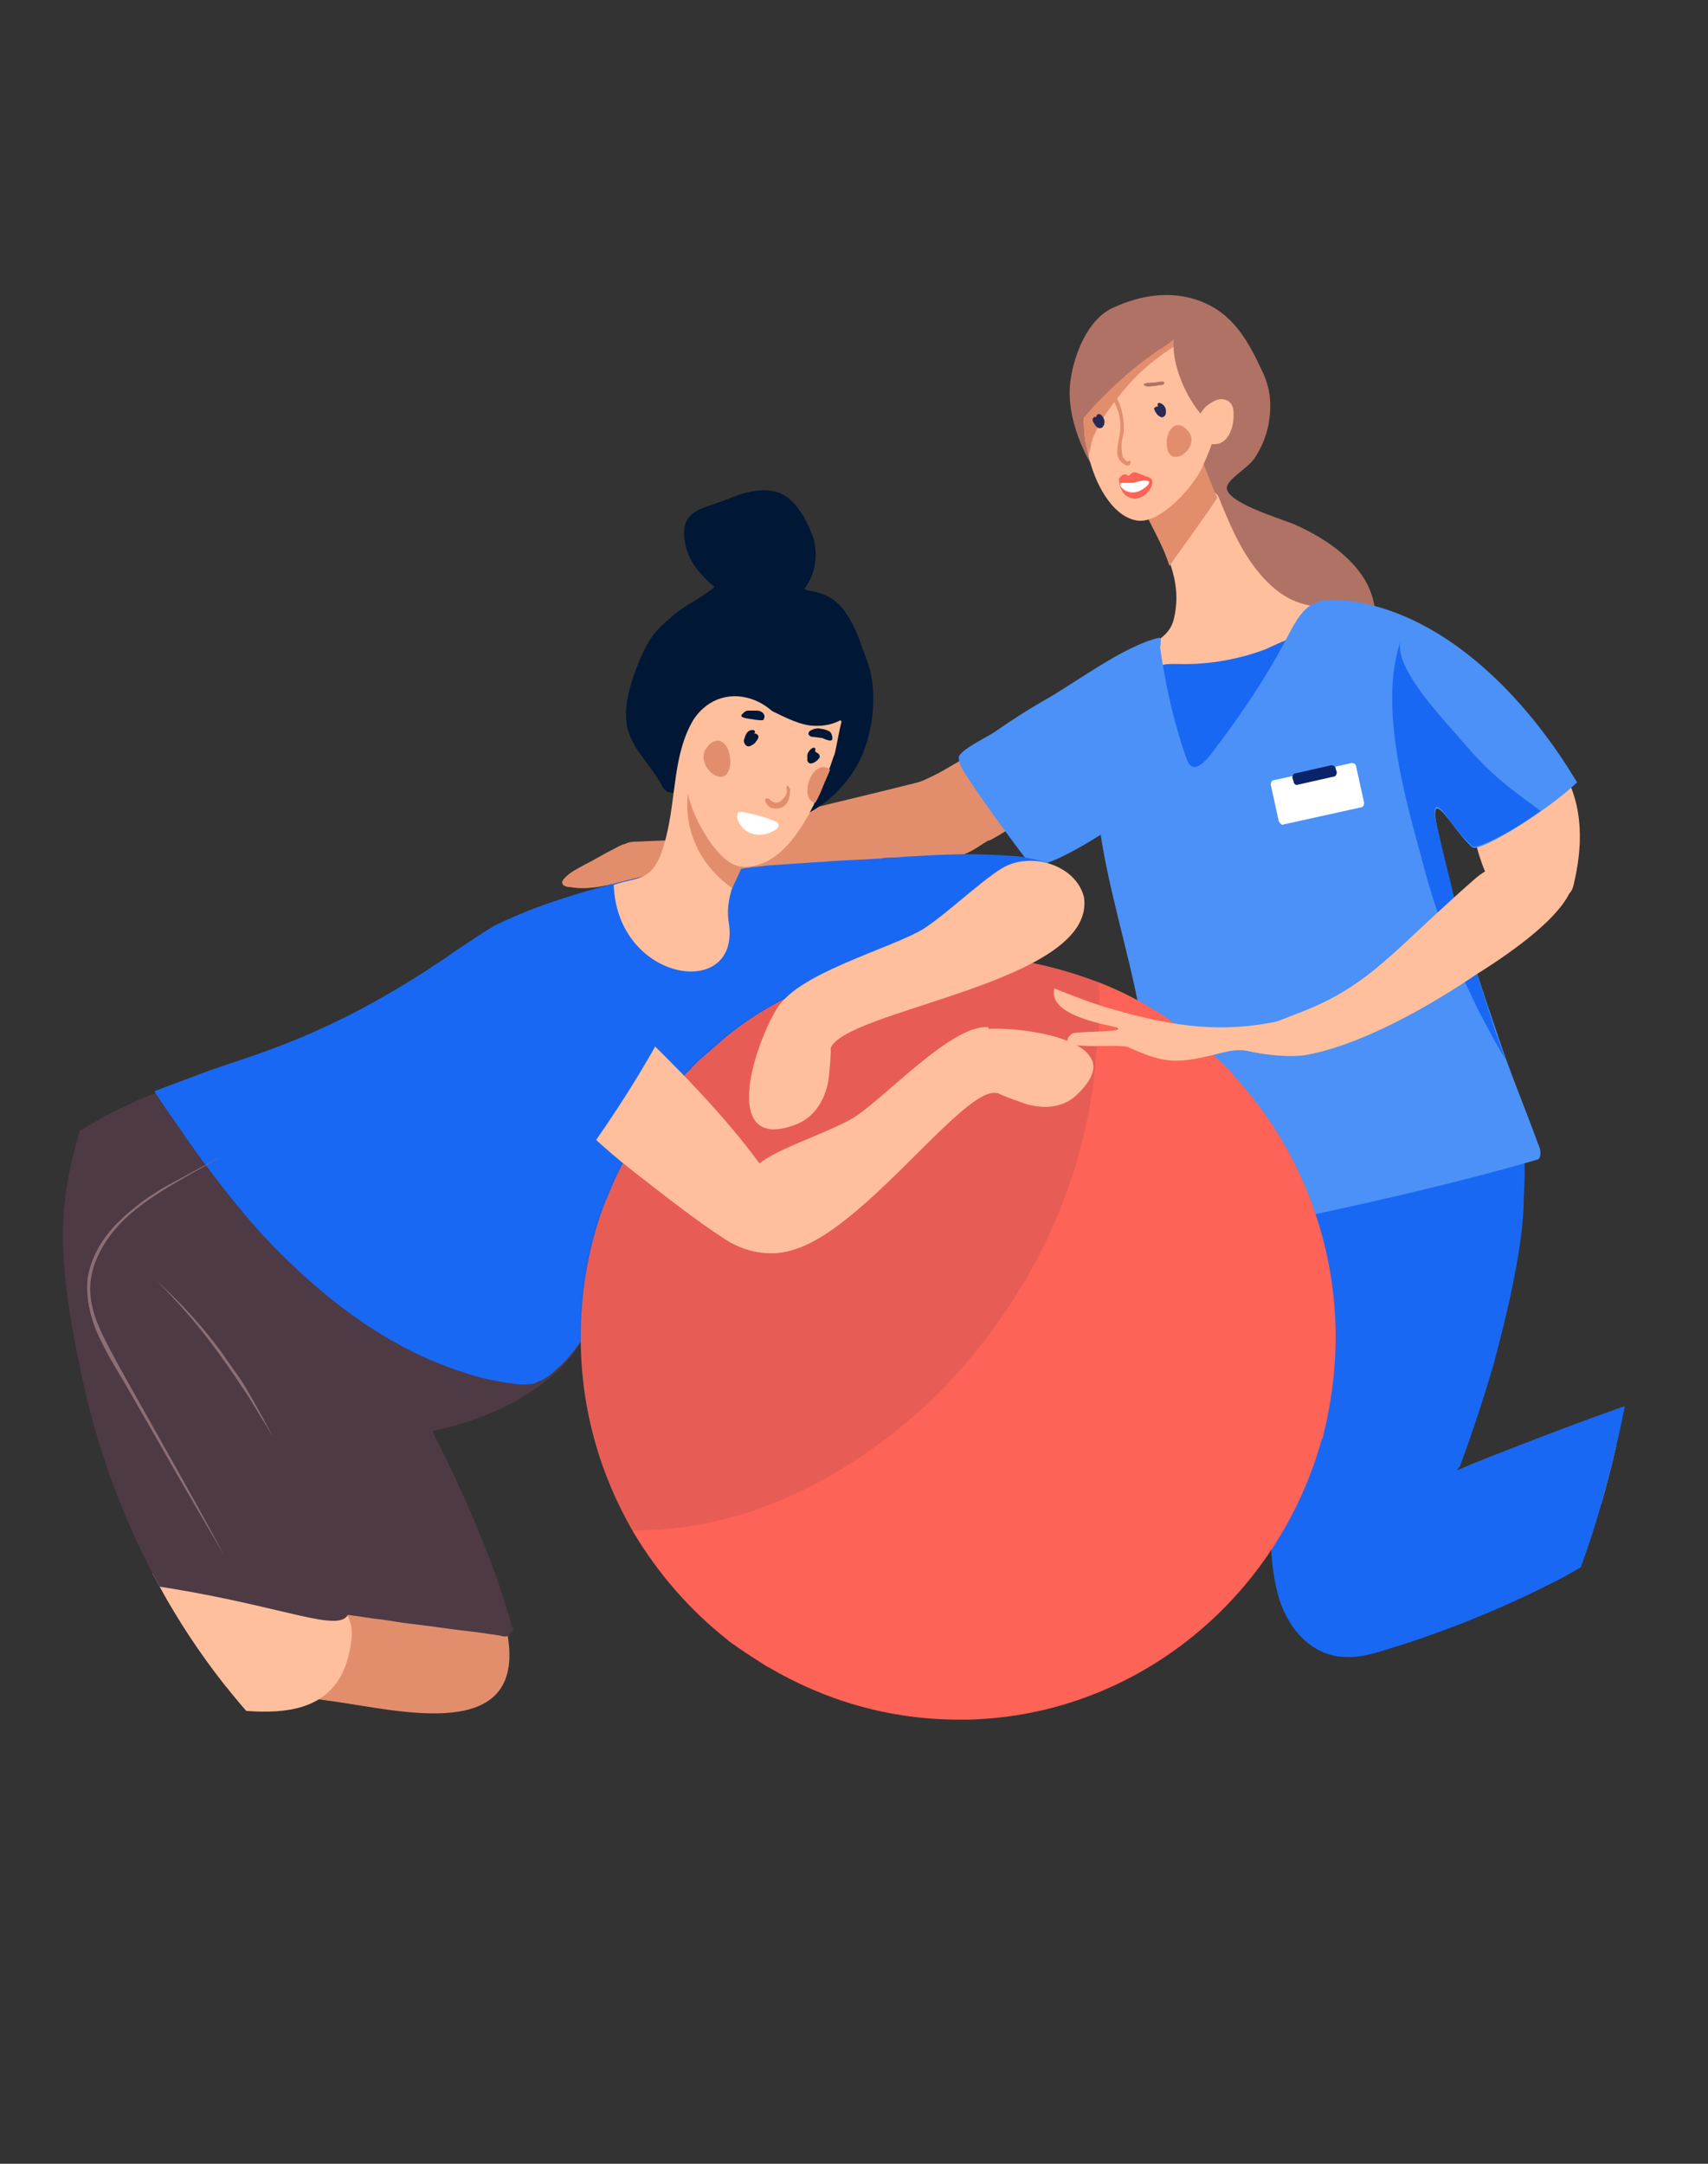
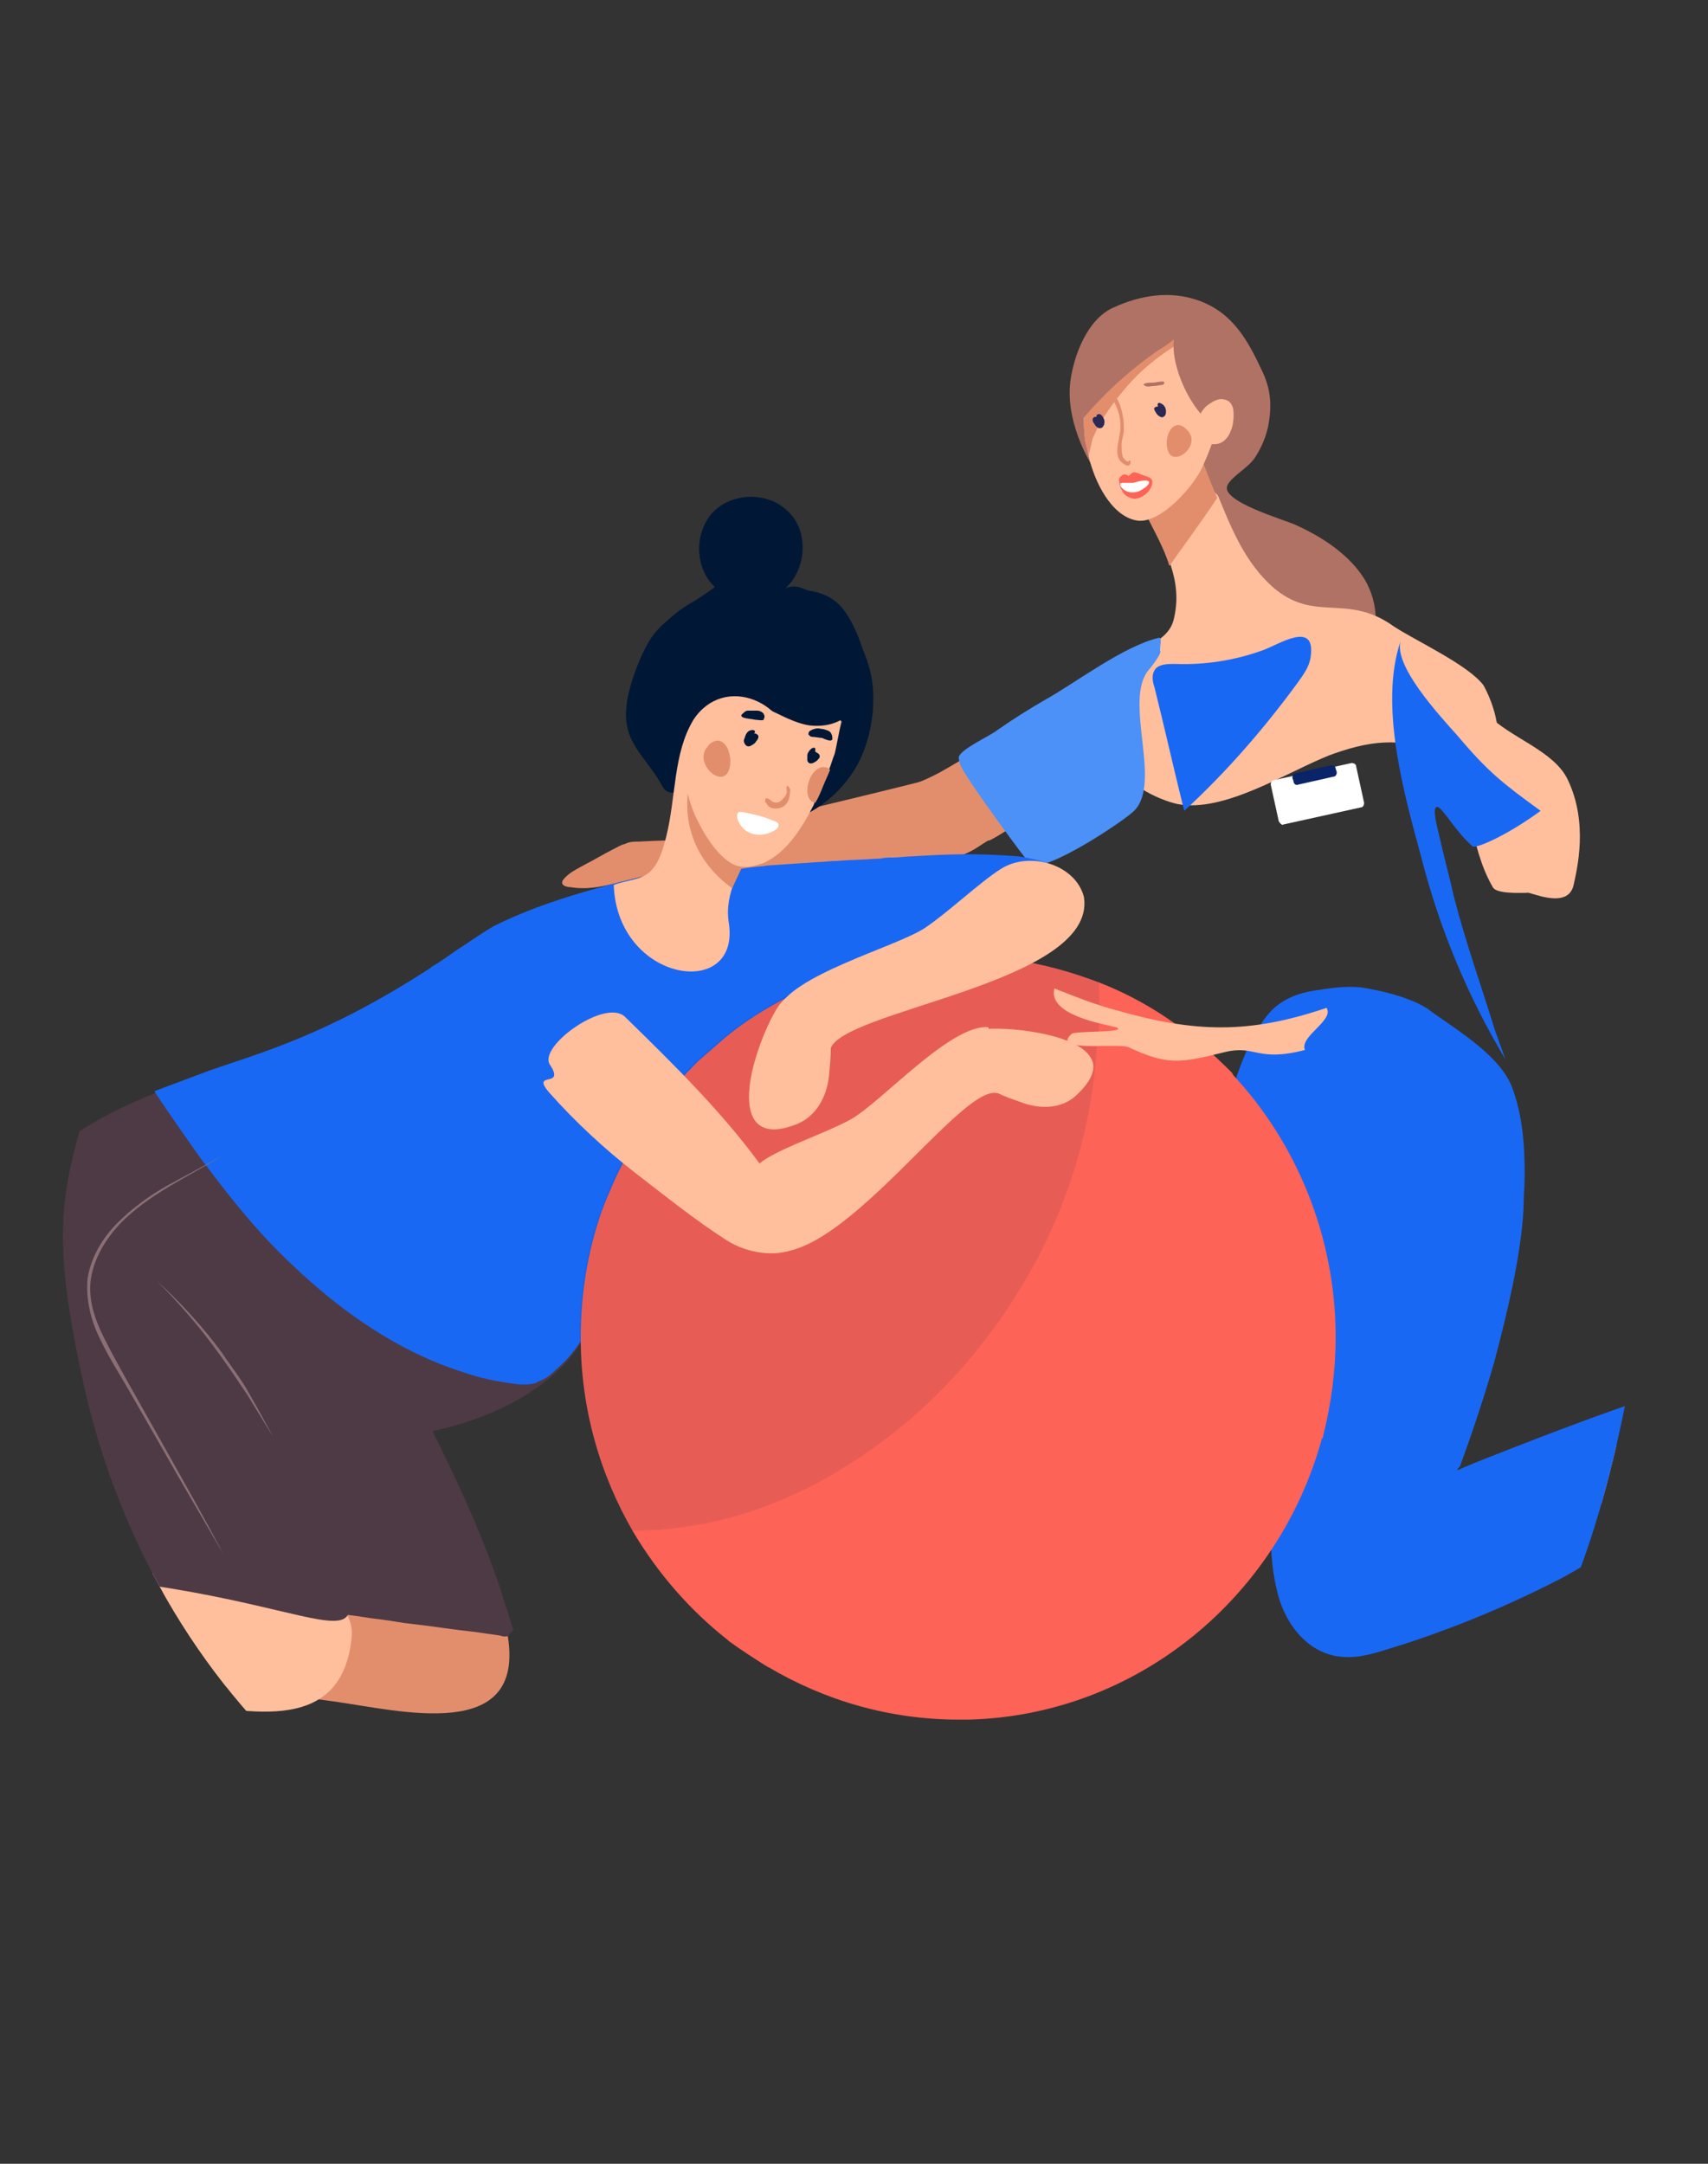
<svg xmlns="http://www.w3.org/2000/svg" xmlns:xlink="http://www.w3.org/1999/xlink" version="1.1" id="Vrstva_1" x="0px" y="0px" viewBox="0 0 150 190" style="enable-background:new 0 0 150 190;" xml:space="preserve">
  <rect x="0" y="0" width="150" height="190" fill="#333333" stroke="none" />
  <style type="text/css">
	.st0{fill:#B07264;}
	.st1{fill:#FFBF9D;}
	.st2{fill:#FD6356;}
	.st3{fill:#E28E6D;}
	.st4{fill:#001736;}
	.st5{fill:#36282F;}
	.st6{fill:#4E3A44;}
	.st7{fill:#FC875A;}
	.st8{fill:#FCD2B9;}
	.st9{fill:#FDC646;}
	.st10{opacity:0.4;fill:#F2F2F2;}
	.st11{fill:#FCEBE0;}
	.st12{fill:#DEA57E;}
	.st13{fill:#B5DBFF;}
	.st14{fill:#C7875C;}
	.st15{fill:#A3663C;}
	.st16{fill:#89BAE8;}
	.st17{fill:#FFFFFF;}
	.st18{fill:#E0AB41;}
	.st19{fill:#8B6F75;}
	.st20{fill:#FAF2F1;}
	.st21{fill:#1968F4;}
	.st22{fill:#F4A45D;}
	.st23{fill:#F2F2F2;}
	.st24{fill:#FFD0B0;}
	.st25{fill:#A1B1BD;}
	.st26{opacity:0.4;fill:#001736;}
	.st27{opacity:0.1;fill:#001736;}
	.st28{fill:#272C4D;}
	.st29{fill:#EFC7B6;}
	.st30{fill:#73575C;}
	.st31{fill:#F4AA8E;}
	.st32{fill:#634E5A;}
	.st33{fill:#7F7270;}
	.st34{fill:#937E7A;}
	.st35{fill:#AD938D;}
	.st36{fill:#F7E8E1;}
	.st37{fill:#D4C9C4;}
	.st38{fill:#B2A6A1;}
	.st39{opacity:0.2;fill:#B2A6A1;}
	.st40{opacity:0.3;fill:#301616;}
	.st41{fill:#8B6F75;stroke:#8B6F75;stroke-width:0.243;stroke-miterlimit:10;}
	.st42{fill:#8A8F7B;}
	.st43{fill:#676B57;}
	.st44{fill:#F7E9E1;}
	.st45{fill:#3A507A;}
	.st46{fill:#939CBB;}
	.st47{fill:#D6503B;}
	.st48{fill:#292954;}
	.st49{fill:#E0CEC3;}
	.st50{opacity:0.12;fill:#272C4D;}
	.st51{fill:#ED947B;}
	.st52{fill:#301616;}
	.st53{fill:#C25A3E;}
	.st54{fill:#94452F;}
	.st55{fill:#DD8457;}
	.st56{fill:#4B91F7;}
	.st57{fill:#3A79D9;}
	.st58{fill:#1857B2;}
	.st59{fill:#452412;}
	.st60{fill:#E0D4D3;}
	.st61{fill:#C6D5E0;}
	.st62{fill:#0A2369;}
	.st63{fill:#330E0A;}
	.st64{clip-path:url(#SVGID_2_);fill:#E28E6D;}
	.st65{fill:#FF9A6C;}
	.st66{opacity:0.1;}
	.st67{fill:#3077F5;}
	.st68{fill:#B54A3A;}
	.st69{opacity:0.1;fill:#272C4D;}
	.st70{fill:#EA6F5B;}
	.st71{opacity:0.3;}
	.st72{fill:#422C25;}
	.st73{fill:#E87C5A;}
	.st74{fill:#4D68B0;}
	.st75{fill:#AB593F;}
	.st76{fill:#F79274;}
	.st77{fill:#EDDACE;}
	.st78{fill:#96C2D9;}
	.st79{fill:#2B1919;}
	.st80{opacity:0.65;fill:#96C2D9;}
	.st81{fill-rule:evenodd;clip-rule:evenodd;fill:#FCEBE0;}
	.st82{fill-rule:evenodd;clip-rule:evenodd;fill:#272C4D;}
	.st83{opacity:0.4;}
	.st84{opacity:0.5;}
	.st85{fill-rule:evenodd;clip-rule:evenodd;fill:#939CBB;}
	.st86{fill:#E6E6E6;}
	.st87{opacity:0.3;fill:#FFFFFF;}
	.st88{fill:#F4B295;}
	.st89{opacity:0.4;fill:#3257A3;}
	.st90{fill:#00685E;}
	.st91{fill:#F29CC9;}
	.st92{fill:#207093;}
	.st93{fill:#F9B08C;}
	.st94{fill:#3A1A08;}
	.st95{fill:#EAEAEA;}
	.st96{fill:#DB6C51;}
	.st97{opacity:0.81;}
	.st98{fill:none;}
	.st99{fill:#CE775F;}
	.st100{fill:#658BD6;}
	.st101{fill:#C26855;}
	.st102{fill:#81B1C9;}
	.st103{clip-path:url(#SVGID_6_);}
	.st104{clip-path:url(#SVGID_8_);}
	.st105{fill:#FCD5C3;}
	.st106{fill:#E28E6D;stroke:#FCD5C3;stroke-width:0.138;stroke-linecap:round;stroke-linejoin:round;stroke-miterlimit:10;}
	.st107{clip-path:url(#SVGID_12_);}
</style>
  <g>
    <defs>
      <path id="SVGID_5_" d="M105.9,12.1c2.5,1.2,4.9,2.7,6.9,4.3c6.5,4.9,11.4,11.2,16.3,17.4c2.1,2.6,3.9,5.5,6.6,7.7    c2.7,2.2,5.1,3.9,7.3,6.6c4.6,5.7,7.7,12.4,8.9,19.3c1.7,9.3-0.6,17.2-3.9,25.9c-2.9,7.8-2.9,16.7-4.3,24.8    c-2.1,12.2-5.2,24.6-13.1,34.6c-6,7.5-14.4,13.2-23.1,18.2c-8.5,4.9-17.6,9.4-27.7,10.9c-7.7,1.2-19.3,0.6-26.4-2.2    c-6.4-2.5-12.3-7.4-15.9-12.7c-3.2-4.8-6.4-7.6-10.9-11.6c-10.3-9.3-16.7-21.7-19.4-34.4c-3.6-16.7-0.9-17.6,3.4-34.1    c1.6-6.2,2.1-30.2,6.4-35.3c4.7-5.7,10.9-11.3,14.5-17.6c3.6-6.2,6.1-14.2,13.2-17.8c7.9-4,15.1-7.2,24.5-6.5    c7.3,0.5,15.1-0.5,22.4-0.8C96.5,8.5,101.5,10,105.9,12.1z" />
    </defs>
    <clipPath id="SVGID_2_">
      <use xlink:href="#SVGID_5_" style="overflow:visible;" />
    </clipPath>
    <g style="clip-path:url(#SVGID_2_);">
      <path class="st3" d="M97.3,67.2c-0.6,0.4-1.2,0.9-1.9,1.3c-2.1,1.4-4.2,2.7-6.3,4c-0.7,0.4-1.4,0.9-2.2,1.3c0,0,0,0-0.1,0    c-0.7,0.4-1.3,0.9-2.1,1.2c-0.7,0.3-1.5,0.4-2.3,0.4c-0.9,0-1.7,0.1-2.6,0.1c-7,0.3-13.7,1.7-20.8,1.8c0,0-0.3,0-0.4-1.3    c0-1.1,0.4-1,0.1-2.1c0,0,0,0,0,0c3.1-0.6,19.6-4.6,21.9-5.2c0.4-0.1,1-0.4,1.8-0.8c2-1.1,5-3,7.1-4.4c0.5-0.4,1-0.7,1.5-1    C93.1,64.2,95.2,65.7,97.3,67.2z" />
      <path class="st3" d="M158.6,132.1c-1.6-0.9-3.1-1.7-4.5-2.9c-0.6-0.5-1.2-1.1-1.6-1.8c-0.5-0.7-0.7-1.5-1.1-2.3    c-0.2-0.6-0.6-1.2-1.3-1.5c-0.7-0.2-1.4,0.2-1.9,0.5c-0.2,0.1-0.3,0.2-0.5,0.3c-2.6,1.4-5.3,2.5-8.2,3.2c0-0.1,0-0.3-0.1-0.4    c0-0.1-0.1,0-0.1,0c0,0.1,0,0.2,0.1,0.4c-0.7,0.2-1.4,0.3-2.1,0.5c-0.1,0-0.1,0.2,0,0.1c0.7-0.1,1.4-0.3,2.1-0.5    c0.3,1.5,0.3,3,0.2,4.5c0,0,0,0.1,0.1,0.1c0.8-0.1,1.5-0.5,2.3-0.8c0.8-0.4,1.6-0.7,2.4-1c0.8-0.3,1.7-0.5,2.5-0.7    c0.9-0.2,1.8-0.4,2.7-0.5c0.9-0.1,1.5,0.5,2.1,1.1c0.1,0.1,0.2,0.2,0.3,0.3c0.7,0.5,1.3,1,2,1.5c1.4,0.9,3,1.7,4.6,1.8    c0.5,0,1-0.1,1-0.7C159.7,132.7,159.1,132.4,158.6,132.1z" />
      <path class="st44" d="M158.6,132.1c-1.6-0.9-6.9-6.2-7.2-7c-0.2-0.6-0.6-1.2-1.3-1.5c-0.7-0.2-1.4,0.2-1.9,0.5    c-0.2,0.1-0.3,0.2-0.5,0.3c0,0,0,0,0,0.1c0.1,0.7,0.6,1.2,1.2,1.6c0.8,0.5,1.6,0.9,2.1,1.7c0.2,0.3,0.4,0.7,0.5,1.1    c0.1,0.2,0.1,0.5,0.1,0.7c0,0.2,0,0.4,0,0.6c0,0.1,0.1,0.2,0.1,0.3c0.1,0.1,0.2,0.2,0.3,0.3c0.7,0.5,1.3,1,2,1.5    c1.4,0.9,3,1.7,4.6,1.8c0.5,0,1-0.1,1-0.7C159.7,132.7,159.1,132.4,158.6,132.1z" />
      <path class="st21" d="M119.5,86.7c-1.2-0.1-2.3,0-3.5,0.2c-1.6,0.2-3,0.6-4.2,1.7c-1.1,1.1-1.9,2.6-2.5,4.1    c-1.2,2.8-1.8,5.8-2.3,8.9c-0.1,0.5-0.1,0.9-0.2,1.4c-0.5,3.8-1,7.6-1.4,11.4c-0.1,1-0.2,2-0.2,3c0,0.8-0.1,1.6-0.1,2.4    c0.1,1.2,0.4,2.5,1.5,3.1c0.7,0.4,1.5,0.3,2.2,0.3c0.9-0.1,1.7-0.3,2.6-0.4c0.4-0.1,0.8-0.2,1.1-0.2c-0.2,2-0.4,4.1-0.6,6.1    c0,0.1,0,0.3,0,0.4c-0.3,3.5-0.6,7.3,0.3,10.8c0.7,2.8,2.8,5.5,5.9,5.6c1.7,0.1,3.4-0.6,5.1-1.1c1.6-0.5,3.2-1.1,4.8-1.7    c3.1-1.2,6.2-2.6,9.1-4.1c3-1.6,9.8-6,10.3-6.4c-0.3-1.4-1.7-7.8-2-9.6c-3.8,1.1-12.5,4.5-16,5.9c-0.7,0.3-1.2,0.5-1.4,0.6    c0,0,0,0,0,0c0-0.1,0-0.1,0.1-0.2c0,0,0-0.1,0.1-0.1c0.7-1.9,1.9-5.3,3-9.1c1.2-4.5,2.4-9.6,2.6-13.6c0-1,0.1-2,0.1-3    c0-2.6-0.2-5.2-1.1-7.6c-1-2.7-4.6-4.9-7-6.6C123.9,87.3,119.5,86.7,119.5,86.7z" />
      <path class="st1" d="M138.2,77.7c0.3-1.4,1.3-5.4-0.5-9.2c-1.2-2.6-5.1-3.7-7.1-5.8c-1.6-1.6-3.2-3.2-4.8-4.7    c-0.6-0.6-1.2-1.2-2-1.6c-0.4-0.2-0.8-0.5-1.2-0.3c-0.5,0.2-0.7,0.7-0.7,1.2s0.3,0.9,0.6,1.4c1.6,2.5,3.3,4.8,4.7,7.4    c2,3.6,1.8,8.2,3.9,11.8c0.3,0.6,2.3,0.5,3,0.5C134.2,78.2,137.7,80,138.2,77.7z" />
      <g>
        <g>
          <path class="st0" d="M111.4,37.3c0.3-1.7,0.2-3.1-0.5-4.6c-1.3-2.8-2.6-5.2-5.6-6.3c-2.5-0.9-5.1-0.5-7.5,0.6      c-2.3,1-3.5,4.2-3.8,6.5c-0.4,3.1,1.2,6.8,3.1,9.1c1.8,2.2,4.9,0.6,6.4,3c1,1.6,2.3,3,3.5,4.4c2.5,2.9,5.3,5.5,8.4,7.9      c0.5,0.4,1,0.7,1.5,0.9c1.1,0.3,2.3-0.4,3-1.4c1.4-2,1.1-4.9-0.3-6.9c-1.4-2-3.6-3.4-5.8-4.4c-1.1-0.5-6.7-2.1-6-3.5      c0.4-0.8,1.8-1.5,2.4-2.4C110.8,39.3,111.2,38.3,111.4,37.3z" />
          <path class="st1" d="M130.9,66.1c-1.4,0.7-0.7,2.4-1.6,1.6c-1.3-1.1-1.4-0.7-3-1.5c-3.3-1.6-6.2-1.1-9.5,0.1      c-3.8,1.5-9.3,5.1-13.4,4.3c-1.8-0.4-4.8-1.9-5.4-3.8c-0.6-2,0.9-5.6,1.2-7.8c0.3-2.4,3.4-2.3,3.9-4.7c0.4-1.7,0.2-3.2-0.3-4.7      c-0.6-2-1.8-3.8-2.6-5.7c-0.2-0.4-0.3-0.7-0.5-1.1c-0.6-1.6-0.8-9.4,2.6-7.6c0.6,0.3,1,0.9,1.4,1.4c0.6,0.9-0.4,3.5,0.1,4.5      c0.6,1.3,2.9,1.8,3.2,2.5c1.1,2.7,2.2,5.4,4.3,7.5c3.9,3.9,6.8,0.8,11.1,3.9c1.8,1.2,6.6,3.4,7.9,5.2      C131.6,62.6,132,65.5,130.9,66.1z" />
          <path class="st56" d="M84.2,66.5c0,0.3,0.1,0.6,0.2,0.8c0.6,1.3,5.9,8.5,6.1,8.6c1.3,0.8,8.2-3.8,9.1-4.7      c2.5-2.5-1-9.7,1.3-12.4c0.2-0.2,1.1-1.4,1-1.6c-0.1-0.3,0.2-1.2-0.1-1.2c-3.1,0.7-7.4,4-10.1,5.5c-1.4,0.8-2.8,1.7-4.1,2.6      C87,64.6,84.3,65.8,84.2,66.5C84.2,66.5,84.2,66.5,84.2,66.5z" />
          <path class="st21" d="M103.2,58.3c-0.6,0-1.3,0-1.7,0.4c-0.4,0.5-0.3,1.1-0.1,1.7c0.9,3.6,1.7,7.2,2.6,10.8      c3.7-3.4,7-7.2,10-11.3c0.5-0.7,1-1.4,1.1-2.2c0.5-3.3-2.8-1.1-4.2-0.6C108.4,58,105.8,58.4,103.2,58.3z" />
-           <path class="st56" d="M138.5,68.7c-2.6,2.5-8.6,6.2-9.2,5.7c-1.6-1.3-4.2-6.4-2.9-0.9c1.2,5.8,3.1,11.4,5,17      c1.1,3.4,2.5,6.7,3.7,10c0.2,0.4,0.3,1,0,1.3c-7.9,2.3-16.1,4.1-24.2,5.8c-14.5,2.3-7.1,3.7-10.2-14.3      c-0.9-11.3-7.6-23.1-2.7-34.1c0.3-0.4,3.8-3.2,3.8-2.9c0.5,3.6,1.2,6.9,2.4,10.3c0.7,2.1,2.4-0.8,3-1.5c2-2.7,3.9-5.5,5.5-8.5      c1.5-2.8,2-4.2,5.3-3.9C126.6,53.6,133.9,61,138.5,68.7z" />
          <g>
            <path class="st17" d="M112.7,72.4l6.8-1.5c0.2,0,0.3-0.2,0.3-0.4l-0.7-3.2c0-0.2-0.2-0.3-0.4-0.3l-6.8,1.5       c-0.2,0-0.3,0.2-0.3,0.4l0.7,3.2C112.4,72.3,112.6,72.5,112.7,72.4z" />
            <path class="st62" d="M114,68.9l3.1-0.7c0.2,0,0.3-0.2,0.3-0.4l-0.1-0.3c0-0.2-0.2-0.3-0.4-0.3l-3.1,0.7       c-0.2,0-0.3,0.2-0.3,0.4l0.1,0.3C113.6,68.8,113.8,69,114,68.9z" />
          </g>
          <path class="st21" d="M135.3,71.2c-3,2.2-5.8,3.4-6,3.1c-1.7-1.5-2.8-3.8-3.2-3.4c-0.3,0.3,0.2,2,0.3,2.5      c0.4,1.8,0.9,3.6,1.3,5.4c1,3.9,2.4,7.8,3.6,11.7c0.3,0.8,0.6,1.7,0.9,2.5c-3.3-5.5-5.8-11.5-7.4-17.8      c-1.5-5.5-3.7-13.3-1.8-18.9c-0.6,2.2,3.4,6.5,5,8.3C130.7,67.8,132,68.8,135.3,71.2z" />
          <path class="st61" d="M97.1,75.4C97.1,75.4,97.1,75.4,97.1,75.4C97.1,75.4,97.1,75.4,97.1,75.4z" />
          <path class="st3" d="M106.9,43.7c-0.5,0.8-1,1.5-1.5,2.2c-0.9,1.3-1.8,2.5-2.7,3.8c-0.6-2-1.8-3.8-2.6-5.7      c1.5-1.4,3.4-2.8,4.4-3.9c0.2-0.2,0.4-0.4,0.7-0.6C105.8,40.9,106.3,42.4,106.9,43.7z" />
          <path class="st1" d="M105.6,41c-0.7,1.6-3.7,5.1-5.8,4.7c-2.2-0.4-3.7-3.4-4.2-5.7c-0.1-0.5-0.2-0.9-0.3-1.3      c-0.2-1.7-0.2-3.8,0.4-5.5c0.2-0.7,0.6-1.4,1-1.9c1.2-1.5,3.2-2.4,5.1-2.2c0.2,0,0.4,0,0.5,0.1c0.6,0.1,1.1,0.3,1.5,0.6      c1.4,0.8,2.4,2.2,3,3.9C107.7,35.8,106.6,38.8,105.6,41z" />
          <path class="st3" d="M104,29.6c-0.1,0.3-0.4,0.5-0.7,0.7c-1.6,1-3.1,2.2-4.3,3.6c-1.1,1.3-2.2,2.7-2.9,4.3      c-0.2,0.3-0.3,1.1-0.5,1.8c-0.1-0.5-0.2-0.9-0.3-1.3c-0.2-1.7-0.2-3.8,0.4-5.5c0.2-0.2,0.4-0.5,0.5-0.7c1.6-1.8,3.8-3,6.2-3.3      c0.2,0,0.4,0,0.6-0.1c0.3,0,0.7,0,0.9,0.3C104,29.4,104,29.5,104,29.6z" />
          <path class="st0" d="M105.6,36.5c0.6,0.7,1.6,1.3,2.4,0.8c0.7-0.4,0.7-1.4,0.6-2.2c-0.1-0.9-0.1-1.8-0.2-2.6      c-0.1-1.2-0.2-2.3-0.8-3.4c-1.3-2.4-4-1.9-4.5,0.6C102.8,31.9,104.2,35,105.6,36.5z" />
          <path class="st1" d="M108.3,35.9c-0.1-0.4-0.3-0.7-0.7-0.8c-0.6-0.2-1.2,0.2-1.7,0.6c-0.5,0.5-0.9,1.3-0.7,2      c0.1,0.7,0.8,1.4,1.5,1.3c0.7,0,1.2-0.6,1.4-1.2C108.3,37.4,108.4,36.5,108.3,35.9z" />
          <g>
            <g>
              <path class="st2" d="M98.3,42.3c0,0.3,0.1,0.6,0.2,0.7c0.2,0.5,0.6,0.7,1.1,0.8c0.7,0,1.6-0.7,1.6-1.5c0-0.3-0.3-0.4-0.6-0.5        c-0.3-0.1-0.5-0.2-0.8-0.3c-0.4-0.1-0.4,0.1-0.7,0.3c-0.1-0.1-0.3-0.2-0.5-0.1C98.3,41.9,98.2,42.1,98.3,42.3z" />
              <path class="st17" d="M100.9,42.3C100.9,42.3,100.9,42.3,100.9,42.3c0.1,0.3-0.6,0.7-0.8,0.8c-0.4,0.2-1,0.2-1.4-0.1        c-0.1-0.1-0.4-0.3-0.3-0.5c0-0.1,0.1-0.1,0.2-0.1c0.3,0,0.6,0,0.9,0C99.6,42.4,100.7,42,100.9,42.3z" />
            </g>
          </g>
-           <path class="st92" d="M76.7,43.8c0-0.1,0-0.2,0-0.3c0,0,0,0,0-0.1L76.7,43.8z" />
          <g>
            <path class="st0" d="M100.5,33.7c0.2-0.1,0.5-0.1,0.7-0.1c0.3,0,0.6-0.1,0.9-0.1c0.2,0,0.2,0.2,0,0.3c-0.3,0-0.5,0.1-0.8,0.1       c-0.2,0-0.5,0.1-0.7,0C100.4,33.8,100.4,33.7,100.5,33.7z" />
            <path class="st48" d="M101.5,36.2c0.1,0.2,0.2,0.3,0.4,0.4c0.2,0.1,0.3,0,0.4-0.1c0.1-0.1,0.1-0.3,0.1-0.4       c0-0.3-0.2-0.6-0.5-0.7c-0.2-0.1-0.3,0.1-0.2,0.3c0,0,0,0,0,0c-0.1,0-0.2,0-0.3,0.1C101.3,35.8,101.4,36.1,101.5,36.2z" />
            <path class="st48" d="M96,36.7C96,36.7,96,36.7,96,36.7c0.1-0.1,0.2-0.1,0.3-0.1c0-0.1,0-0.2,0.1-0.2c0.3-0.2,0.6,0.4,0.6,0.6       c0,0.1,0,0.3-0.1,0.4c-0.1,0.2-0.2,0.2-0.4,0.2c-0.2-0.1-0.3-0.2-0.4-0.4C96,37.1,95.9,36.9,96,36.7z" />
            <g>
              <path class="st3" d="M96.5,33.8c1.3,0.2,1.9,1.5,2.1,2.7c0.1,0.4,0.1,0.8,0.1,1.2c0,0.5-0.2,0.9-0.2,1.3c0,0.4,0,0.7,0.1,1.1        c0,0.1,0.5,0.6,0.5,0.4c0-0.1,0.2-0.1,0.2,0.1c-0.1,0.6-0.7,0.1-0.9-0.1c-0.5-0.6-0.2-1.5-0.1-2.2c0.2-0.9,0.1-1.8-0.3-2.7        c-0.3-0.7-0.8-1.3-1.5-1.4C96.3,34,96.3,33.7,96.5,33.8L96.5,33.8z" />
            </g>
            <path class="st3" d="M103.8,37.4c-0.9-0.4-1.5,0.9-1.3,1.9c0.3,2,3.1-0.1,1.8-1.5C104.1,37.6,104,37.5,103.8,37.4z" />
          </g>
          <path class="st0" d="M102,30.6c-0.1,0-0.1,0.1-0.2,0.1c-2.6,1.8-4.9,3.9-6.9,6.3c0.1-0.1-0.4-1.9-0.4-2.2c0-2.5,1.4-5,3.6-6.2      c0.8-0.5,6.7-2,5.8,0.1C103.7,29.5,102.7,30.1,102,30.6z" />
        </g>
      </g>
      <path class="st51" d="M62.6,74c0,0-0.1,0-0.1,0C62.4,74,62.5,74,62.6,74z" />
      <path class="st3" d="M61.4,73.7c-0.1,0-0.2,0-0.2,0c0-0.1-0.1-0.1-0.1,0c0,0,0,0,0,0c-1.7,0.1-3.3,0.1-5,0.2c-0.4,0-0.8,0-1.2,0.2    c-0.4,0.1-0.7,0.3-1.1,0.5c-0.8,0.4-1.6,0.9-2.4,1.3c-0.7,0.4-1.4,0.7-1.9,1.3c-0.4,0.5,0.2,0.7,0.6,0.7c1.7,0.3,3.4-0.2,5-0.6    c1.6-0.4,3.2-0.8,4.8-1.2c-0.1,0.2-0.2,0.3-0.2,0.5c0,0.1,0.1,0.2,0.1,0.1c0.1-0.2,0.2-0.4,0.3-0.6c0.3-0.1,0.6-0.2,0.9-0.2    c0.1,0,0-0.2,0-0.1c-0.3,0.1-0.6,0.1-0.8,0.2c0.3-0.7,0.6-1.4,0.9-2.1c0.1,0,0.2,0,0.3,0C61.5,73.9,61.5,73.7,61.4,73.7z" />
      <path class="st52" d="M128.1,128.6C128.1,128.6,128.1,128.6,128.1,128.6C128.1,128.6,128.1,128.6,128.1,128.6    C128.1,128.5,128.1,128.6,128.1,128.6z" />
      <path class="st3" d="M44.6,143.7c0.1-5.8-6.9-4.8-10.9-5.9c-3.3-0.7-5.3-1.3-7.8,1.3c0.1-0.1-0.1-0.3-0.2-0.2    c-5.6-1.9-11,1.4-16.5,2c-1.9,0.2-10,1.5-12.2,1.3c-0.1,0-2.2,2.5-2.2,2.5c11.3,1.8,23,3.1,34.5,4.7    C35.1,150.2,46.1,153.1,44.6,143.7z" />
      <path class="st6" d="M45,142.9c-0.1-0.3-0.2-0.7-0.3-1c-0.2-0.6-0.4-1.2-0.6-1.9c-1.5-4.6-3.5-9-5.6-13.3    c-0.2-0.4-0.4-0.7-0.5-1.1c-0.2-0.4-0.4-0.8-0.6-1.2c0.1,0,0.3-0.1,0.4-0.1c0.1,0,0.1-0.2,0-0.1c-0.2,0.1-0.3,0.1-0.5,0.2    c-0.1-0.2-0.1-0.3-0.2-0.5c0-0.1-0.2,0-0.1,0.1c0.1,0.1,0.1,0.3,0.2,0.4c-0.4,0.1-0.9,0.3-1.3,0.4c-0.6,0.2-1.2,0.4-1.8,0.5    c-1.3,0.2-2.6-0.2-3.8-0.7c-1.1-0.5-2.3-1-3.5-1.2c-1.1-0.2-2.3-0.3-3.5,0c-0.3,0.1-0.5,0.1-0.8,0.2c0,0-0.1,0-0.1,0.1    c-0.6,0.2-1.1,0.6-1.4,1.1c-0.6,0.9-0.6,2.2-0.6,3.2c0.1,2.6,0.8,5.2,1.5,7.7c0.2,0.8,0.5,1.7,0.8,2.5c0,0,0,0.1,0,0.1    c0.1,0.3,0.2,0.5,0.3,0.8c0.5,1,1.3,1.5,2.4,1.8c0.5,0.1,1.1,0.2,1.6,0.3c1.1,0.2,2.2,0.4,3.3,0.6c0.1,0,0.1,0,0.2,0    c1,0.1,1.9,0.3,2.9,0.4c0.9,0.1,1.8,0.3,2.8,0.4c1.8,0.2,3.6,0.5,5.5,0.7c0.7,0.1,1.4,0.2,2.1,0.3c0.1,0,0.3,0.1,0.5,0.1    c0.2,0,0.4,0,0.5-0.3C45.1,143.2,45.1,143.1,45,142.9z" />
      <path class="st1" d="M30.9,143.6c0.1-4.5-6.6-4.8-10.4-5.8c-3.4-0.7-5.6-1.5-8.2,1.3c0.1-0.1-0.1-0.3-0.2-0.2    c-8.2-1.8-15.3,3-23.9,3c-1.5,0.2-3.5,0.3-4.7,0.4c0,0-2.2,2.5-2.2,2.5c11,1.8,22.5,3,33.7,4.6C20.9,150,30.1,152.9,30.9,143.6z" />
      <path class="st6" d="M52.7,111.7c0.4,12.5-19,16.9-28,13.6c9.7,24,9.3,16.5-13.7,13.6c-11.4-16.2-21.9-33.4,3.1-43.1    c0.8,0.2,1.5,0.2,2.3,0.2C29.8,102.3,48.8,85.1,52.7,111.7z" />
      <path class="st21" d="M89.5,75.2c-3.9-0.3-6.1-0.2-9.5,0c-0.5,0-1,0.1-1.6,0.1c-0.4,0-0.7,0-1.1,0.1c0,0,0,0,0,0    c-0.1,0-0.2,0-0.3,0h0c-1.2,0.1-2.4,0.1-3.6,0.2c0,0,0,0,0,0c-0.5,0-1.1,0.1-1.6,0.1c-1.5,0.1-3,0.2-4.4,0.3h0    c-0.6,0.1-1.1,0.1-1.7,0.2c-0.2,0-0.5,0.1-0.7,0.1c0,0-0.1,0-0.1,0c-0.5,0-1.1-0.1-1.6-0.1c0-0.1-0.1-0.1-0.1-0.2    c0.1,0,0.2,0,0.2,0c0.1,0,0.1-0.1,0-0.1c-0.1,0-0.2,0-0.3,0c0,0,0,0,0,0c0,0-0.1,0-0.1,0c-0.3,0-0.6,0.1-0.9,0.1c0,0-0.1,0-0.1,0    c-0.2,0-0.4,0.1-0.6,0.1h0c-2,0.3-3.9,0.7-5.9,1.1c-2.9,0.7-5.7,1.5-8.4,2.5c-1.3,0.5-2.5,1-3.7,1.6c-1.2,0.7-2.3,1.5-3.4,2.2    c-0.7,0.5-1.4,1-2.1,1.4c0,0-0.1,0.1-0.1,0.1c-9.1,5.9-14.8,7.4-19.4,9l-4.8,1.8c0,0,0,0,0,0c0,0,0,0,0,0.1    c1.4,2.1,2.8,4.1,4.3,6.2c0,0,0.1,0.1,0.1,0.1c2.3,3.1,4.8,6.2,7.7,8.9c4.3,4.1,9.3,7.6,15,9.4c1.4,0.5,2.9,0.8,4.4,1    c0.6,0.1,1.2,0.1,1.7,0c0.2,0,0.3-0.1,0.5-0.2c0.6-0.2,1.1-0.6,1.6-1.1c2.1-1.8,3.3-4.4,4.5-6.8c0.6-1.2,1-5.6,1-5.6    s1.1-0.2,2.2-0.6c0.6-0.2,1.3-0.5,1.7-0.9c0.3-0.3,0.7-0.6,1-0.9c0.9-0.7,1.8-1.4,2.8-2.1c1.2-0.9,2.4-1.8,3.5-2.8c0,0,0,0,0,0    c0.1-0.1,0.2-0.2,0.3-0.3c0.5-0.4,1-0.9,1.5-1.3c0.4-0.3,0.8-0.7,1.1-1c0.5-0.5,1-1,1.5-1.5c0,0,0,0,0,0c0.1-0.1,0.1-0.1,0.2-0.2    c0.8-0.8,1.6-1.6,2.4-2.5c1.3-1.4,2.5-2.7,3.6-4.2c0.8-0.9,1.5-1.9,2.2-2.9c0.3-0.5,0.7-1,1-1.4c0.1,0,0.1,0,0.2,0    c0.7,0.8,1.5,1.6,2.2,2.5c0,0,0,0,0.1,0.1c0.1,0.1,0.2,0,0.1-0.1c0,0,0,0,0,0c-0.7-0.8-1.4-1.7-2.2-2.5c0.9-0.2,1.7-0.3,2.6-0.5    c0.9-0.2,1.7-0.4,2.5-0.6c0.3-0.1,0.7-0.2,1-0.3c0.4-0.1,0.7-0.3,1.1-0.5c1.2-0.6-0.3-1.9,0.3-3.1c0.8-1.4,1.4-2.9,2.1-4.3    c0.1-0.3,3.3,0.9,3.5,0.7C93.4,75.8,89.5,75.2,89.5,75.2z" />
      <path class="st2" d="M117.3,117.4c0,3-0.4,5.9-1.1,8.7c0,0.1,0,0.2-0.1,0.2c-3.8,13.9-16.2,24.3-31,24.7c-0.1,0-0.1,0-0.2,0    c-0.2,0-0.5,0-0.7,0c-6.1,0-11.8-1.7-16.7-4.6c-0.1,0-0.1-0.1-0.2-0.1c-1.1-0.7-2.2-1.4-3.3-2.2c0,0-0.1-0.1-0.1-0.1    c-3.3-2.6-6.1-5.8-8.3-9.5c-2.9-5-4.6-10.8-4.6-17c0-3.5,0.5-6.9,1.5-10.1c0.3-1,0.7-2,1.1-2.9c0.4-1,0.9-2,1.4-2.9    c0.8-1.5,1.7-2.9,2.7-4.3c1.1-1.5,2.3-2.8,3.6-4.1c0.8-0.7,1.6-1.4,2.4-2.1c1.7-1.4,3.6-2.6,5.6-3.6c3.9-2,8.2-3.2,12.7-3.5    c0.8-0.1,1.5-0.1,2.3-0.1c1.5,0,2.9,0.1,4.3,0.3c2.8,0.4,5.4,1.1,8,2.1c2.8,1.1,5.4,2.6,7.8,4.5c0,0,0.1,0.1,0.1,0.1    c1.3,1,2.5,2.1,3.7,3.3c0,0.1,0.1,0.1,0.1,0.2C113.8,100.3,117.3,108.5,117.3,117.4z" />
      <path class="st69" d="M96.5,86.2c-2.5-1-5.2-1.7-8-2.1c-1.4-0.2-2.8-0.3-4.3-0.3c-0.8,0-1.5,0-2.3,0.1c-4.5,0.3-8.8,1.6-12.7,3.5    c-2,1-3.8,2.2-5.6,3.6c-0.8,0.7-1.6,1.4-2.4,2.1c-1.3,1.3-2.5,2.6-3.6,4.1c-1,1.3-1.9,2.8-2.7,4.3c-0.5,0.9-1,1.9-1.4,2.9    c-0.4,1-0.7,1.9-1.1,2.9c-1,3.2-1.5,6.6-1.5,10.1c0,6.2,1.7,12,4.6,17c1.7,0,3.4-0.1,5.1-0.4c6.6-1,12.7-4.1,17.9-8.2    c5.1-4,9.3-9.2,12.4-14.9c3.1-5.8,5-12.2,5.4-18.7C96.6,90.3,96.6,88.3,96.5,86.2z" />
      <path class="st19" d="M13.8,112.5c1.1,1,2.1,2,3,3c1,1.1,1.9,2.2,2.7,3.3c0.8,1.2,1.7,2.3,2.4,3.6c0.7,1.2,1.4,2.5,2.1,3.8    l-2.2-3.6c-0.8-1.2-1.6-2.4-2.4-3.5C17.7,116.7,15.8,114.5,13.8,112.5z" />
      <path class="st19" d="M19.7,136.6c-1.8-3.1-3.7-6.3-5.5-9.5l-2.7-4.7c-0.9-1.6-1.9-3.1-2.7-4.8c-0.8-1.6-1.3-3.5-1.1-5.4    c0.3-1.8,1.3-3.5,2.6-4.8c1.3-1.3,2.8-2.4,4.4-3.3l4.8-2.6c-3.1,1.9-6.5,3.4-9,6c-1.2,1.3-2.2,2.9-2.5,4.7    c-0.3,1.8,0.3,3.6,1.1,5.2c0.8,1.6,1.7,3.2,2.6,4.8l2.7,4.8C16.2,130.2,18,133.4,19.7,136.6z" />
      <path class="st1" d="M87.6,96c-3.4-1-15.4,17.7-21.5,13.3c-2.2-1.9-1.4-5.9,1.1-7.5c1.9-1.2,5.3-2.3,7.5-3.5    c2.7-1.5,8.8-8.4,12.1-8.1L87.6,96z" />
      <path class="st1" d="M86.2,90.4c-0.5,0.1-1,0.2-1.3,0.6c-0.8,1.3,0.5,3.4,1.5,4.2c0.9,0.8,2.2,1.2,3.3,1.6    c1.6,0.6,3.5,0.6,4.8-0.6c1.5-1.4,1.8-2.5,1.3-3.3C94.6,90.7,88.2,90.1,86.2,90.4z" />
      <g>
        <path class="st1" d="M67.3,103c-3.5-5-8.1-9.5-12.4-13.7c-1.7-1.7-7.7,2.6-6.6,4.2c1.4,2.1-1.7,0.5-0.1,2.4     c2.3,2.6,4.9,5,7.6,7.1c2.6,2,5.2,4.1,8,5.9c3.8,2.4,9.2,0.9,7.2-3.1C70.3,104.5,68.2,104.4,67.3,103z" />
      </g>
-       <path class="st21" d="M54.1,81.5c-0.6-0.5-1.2,5.7-1.9,5.4c-3.1-0.2-8.8,9.2-6.8,12c0.2,0.3,0.5,0.7,0.8,1c1.3,1.1,2.6,2.4,4,3.2    c2.6-3.5,5.4-7.7,7.5-11.5C57.7,91.8,55.8,84,54.1,81.5z" />
      <path class="st1" d="M72.9,92.2c0.7-3.5,23.4-5.8,22.3-13.4c-0.7-2.9-4.8-4.1-7.3-2.5c-1.9,1.2-4.6,3.8-6.7,5.2    c-2.6,1.7-11.8,4.1-13,7.3L72.9,92.2z" />
      <path class="st1" d="M68.4,88.3c0.3-0.4,0.7-0.8,1.2-0.9c1.6-0.1,2.9,2.1,3.2,3.3c0.3,1.2,0.1,2.6,0,3.8c-0.2,1.8-1.1,3.5-2.8,4.2    c-2,0.8-3.1,0.5-3.7-0.3C64.7,96.1,67.2,90,68.4,88.3z" />
      <g>
        <path class="st4" d="M64.9,72.2c-1.7-0.4-3.2-1.3-4.3-2.5c-1.8-2.1-0.2-5,1.1-7.1c1.2-1.9,3.1-2.8,4.6-4.3     c1.6-1.8,2.5-4.3,5.4-3.9c6.1,0.8,5.8,9.2,3.4,13.1c-1.7,2.8-4.7,4.8-7.9,5C66.4,72.4,65.7,72.4,64.9,72.2z" />
        <path class="st4" d="M75.6,61.7c-0.1,0.2-0.2,0.3-0.4,0.5c-2,2.2-5.1,1.6-7.5,0.4c-0.5-0.2-1-0.5-1.5-0.7     c-0.4-0.2-0.9-0.4-1.4-0.4c-0.9,0.1-1.8,0.4-2.5,1c-0.7,0.5-3.7,6.2-3,6.7c-2.2-1.7-3.6-4.4-3.8-7.1c-0.3-4.7,3.2-9,7.7-10.2     c-2.1-1.5-2.4-4.8-0.7-6.8c1.7-1.9,5-2,6.8-0.1c1.8,1.8,1.5,5.2-0.5,6.8c1.8-1.4,5.1,2.5,5.9,3.5C76.1,57.2,77.1,59.5,75.6,61.7z     " />
        <g>
-           <path class="st4" d="M67.9,51.6c-0.2,0.1-2.2-0.3-2.6-0.4c-0.9-0.3-1.6-0.8-2.2-1.5c-0.8-0.8-1.7-2.2-0.6-3.3      c0.4-0.4,1.8-0.7,2.3-0.9c1-0.4,2.4-1,3.4-0.2c0.9,0.8,1.4,2.5,1.2,3.5c-0.1,0.7-0.4,1.3-0.9,1.7c-0.3,0.2-0.7,0.2-1,0.4      c-1,0.5-0.5,2,0.5,2c3,0.2,4.3-3.6,3.3-6c-0.5-1.3-1.4-3-2.8-3.6c-1.6-0.6-3.3,0-4.8,0.6c-1.4,0.6-3.5,0.8-3.6,2.6      c-0.1,1.3,0.4,2.7,1.3,3.7c1,1.2,2.1,2.1,3.7,2.3c1,0.1,2.6,0.3,3.2-0.6C68.5,51.8,68.1,51.5,67.9,51.6z" />
-         </g>
+           </g>
        <g>
          <path class="st4" d="M65,50.8c-0.8-0.5-1.6,0.3-2.3,0.8c-1.7,1.3-4.3,2.6-5.5,4.4c-1,1.5-2.1,4.5-2.2,6.2      c-0.3,3.1,1.9,4.4,3.2,6.9c0.5,0.9,1.8,0.5,1.8-0.5c0-1.8,1-4.1,2.5-5.2c1.6-1.2,2.9-0.7,4.5,0c1.6,0.7,3.2,1.4,5,1      c2-0.4,4.1-2.2,4.2-4.3c0.2-2-1.1-5.6-2.5-7c-2.3-2.3-6-0.5-8.1-2.9c-1-1.2-2.6,0.5-1.7,1.7c1.6,2,3.2,1.8,5.4,2.2      c1.7,0.3,2.9,1.2,3.8,3c0.6,1.2,0.4,4.3-0.9,5.1c-1.1,0.7-3.9-0.5-5.1-1c-2-0.9-3.9-1.4-5.6,0.1c-2,1.8-3.6,4.7-3.5,7.4      c0.6-0.2,1.2-0.3,1.8-0.5c-1-1.8-1.8-2.4-2.3-4.6c-0.6-2.5,0-5.2,1.9-7.1c0,0,5.6-5,5.3-5.1C65.1,51.4,65.3,51,65,50.8z" />
        </g>
        <path class="st1" d="M53.9,77.7c2.3-0.8,3.6-0.1,4.6-4.2c0.9-3.6,0.6-7.3,2.4-10.3c2.7-4.1,8.6-1.6,8.7,3.2     c0.1,5.2-6.4,9.5-5.6,14.6C65.1,87.9,54.2,86.3,53.9,77.7z" />
        <path class="st3" d="M64.3,78l1.3-2.8l-5.1-6C60.5,69.1,59.2,74.3,64.3,78z" />
        <path class="st1" d="M60.8,71c0.6,1.6,2.4,4.9,4.3,5.1c0.6,0.1,1.3-0.1,1.9-0.3c2.1-0.9,3.5-3.2,4.5-5.2c0,0,0-0.1,0-0.1     c0.3-0.5,0.5-1,0.7-1.5c0.2-0.5,0.4-0.9,0.6-1.4c0.2-0.5,0.3-0.9,0.5-1.4c0.1-0.3,0.4-2.1,0.6-2.8c0-0.1-0.1-0.2-0.2-0.1     c-0.8,0.4-1.7,0.5-2.6,0.4c-1.3-0.2-2.5-0.9-3.8-1.5c-1.2-0.6-2.6-1-3.9-0.6c-1.1,0.4-1.9,1.3-2.4,2.3C60,66.2,59.9,68.6,60.8,71     z" />
        <path class="st3" d="M62.7,65.1c1-0.4,1.6,1.1,1.4,2.2c-0.4,2.3-3.4-0.3-1.9-1.8C62.3,65.3,62.5,65.2,62.7,65.1z" />
        <path class="st3" d="M70.9,69.4c0,0.7,0.3,1,0.7,1.1c0.3-0.5,0.5-1,0.7-1.5c0.2-0.5,0.4-0.9,0.6-1.4c0,0-0.1-0.1-0.1-0.1     C71.8,66.9,70.9,68.3,70.9,69.4z" />
        <path class="st4" d="M67.1,63.1c0.1-0.2,0-0.4-0.1-0.5c-0.1-0.1-0.3-0.2-0.5-0.2c-0.3,0-0.6,0-0.8,0c-0.2,0-0.3,0.1-0.4,0.2     c-0.7,0.5,0.7,0.5,1,0.6c0.2,0,0.6,0.1,0.8,0C67,63.2,67.1,63.1,67.1,63.1z" />
        <path class="st4" d="M66.4,65.1c-0.1,0.2-0.3,0.3-0.5,0.4c-0.2,0.1-0.4,0-0.5-0.2c-0.1-0.2-0.1-0.3,0-0.5     c0.1-0.4,0.3-0.7,0.7-0.7c0.2,0,0.3,0.2,0.1,0.3c0,0,0,0,0,0c0.1,0,0.2,0,0.3,0.1C66.7,64.6,66.6,64.9,66.4,65.1z" />
        <path class="st4" d="M71.9,66.2C71.9,66.2,71.9,66.2,71.9,66.2c-0.1-0.1-0.2-0.1-0.3-0.2c0-0.1,0-0.2,0-0.3     c-0.3-0.2-0.7,0.4-0.7,0.6c0,0.2,0,0.4,0,0.5c0.1,0.2,0.2,0.3,0.5,0.2c0.2-0.1,0.4-0.2,0.5-0.4C71.9,66.7,72.1,66.4,71.9,66.2z" />
        <g>
          <path class="st3" d="M69.2,69C69.1,68.9,69.1,68.9,69.2,69c-0.2,0-0.1,0.4-0.1,0.5c0,0.2-0.1,0.4-0.3,0.6      c-0.3,0.4-0.7,0.5-1.1,0.2c-0.1-0.1-0.2-0.2-0.4-0.2c-0.1,0-0.1,0.1-0.1,0.2c0,0.1,0,0.2,0.1,0.2c0.1,0.3,0.4,0.5,0.8,0.5      c1,0,1.3-0.8,1.3-1.7C69.3,69.2,69.3,69.1,69.2,69C69.2,69,69.2,69,69.2,69z" />
        </g>
        <path class="st17" d="M65.2,71.3c-0.1,0-0.2,0-0.3,0c-0.2,0.1-0.2,0.5-0.1,0.7c0.3,0.8,1,1.3,1.9,1.3c0.5,0,1.1-0.2,1.5-0.5     c0.3-0.3,0.2-0.6-0.2-0.7C67.1,71.7,66.2,71.5,65.2,71.3C65.2,71.3,65.2,71.3,65.2,71.3z" />
        <path class="st4" d="M71.3,64.7c-0.1,0-0.2-0.1-0.3-0.2c0-0.1,0-0.2,0.1-0.3c0.3-0.2,0.7-0.3,1-0.2c0.2,0,0.5,0.1,0.7,0.2     c0.2,0.1,0.3,0.4,0.3,0.6c0,0.1,0,0.2-0.1,0.2c-0.1,0.1-0.6-0.1-0.8-0.2C72,64.8,71.6,64.7,71.3,64.7z" />
      </g>
      <path class="st1" d="M94.1,90.8c0.1-0.3,5.2-0.1,3.9-0.6c-1.2-0.3-6-1.1-5.4-3.4c1.8,0.7,3.5,1.4,5.4,1.9c7,2,11.7,2.1,18.5-0.2    c0.7,1.1-2.4,2.5-1.9,3.7c-4.3,1.1-4.3-0.5-7.1,0.2c-4,1-5,1.1-8.3-0.4C98.5,91.5,92.2,92.5,94.1,90.8z" />
-       <path class="st1" d="M129.6,85.6c-2.2,1.5-9,5.9-14.7,7c-2.9,0.6-9.3-1-6.8-1.5c1.5-0.3,4.2-1.5,6.1-2.2    c6.2-2.4,8.2-5.5,15.3-11.7C134.1,73.1,146.4,75.1,129.6,85.6z" />
    </g>
  </g>
</svg>